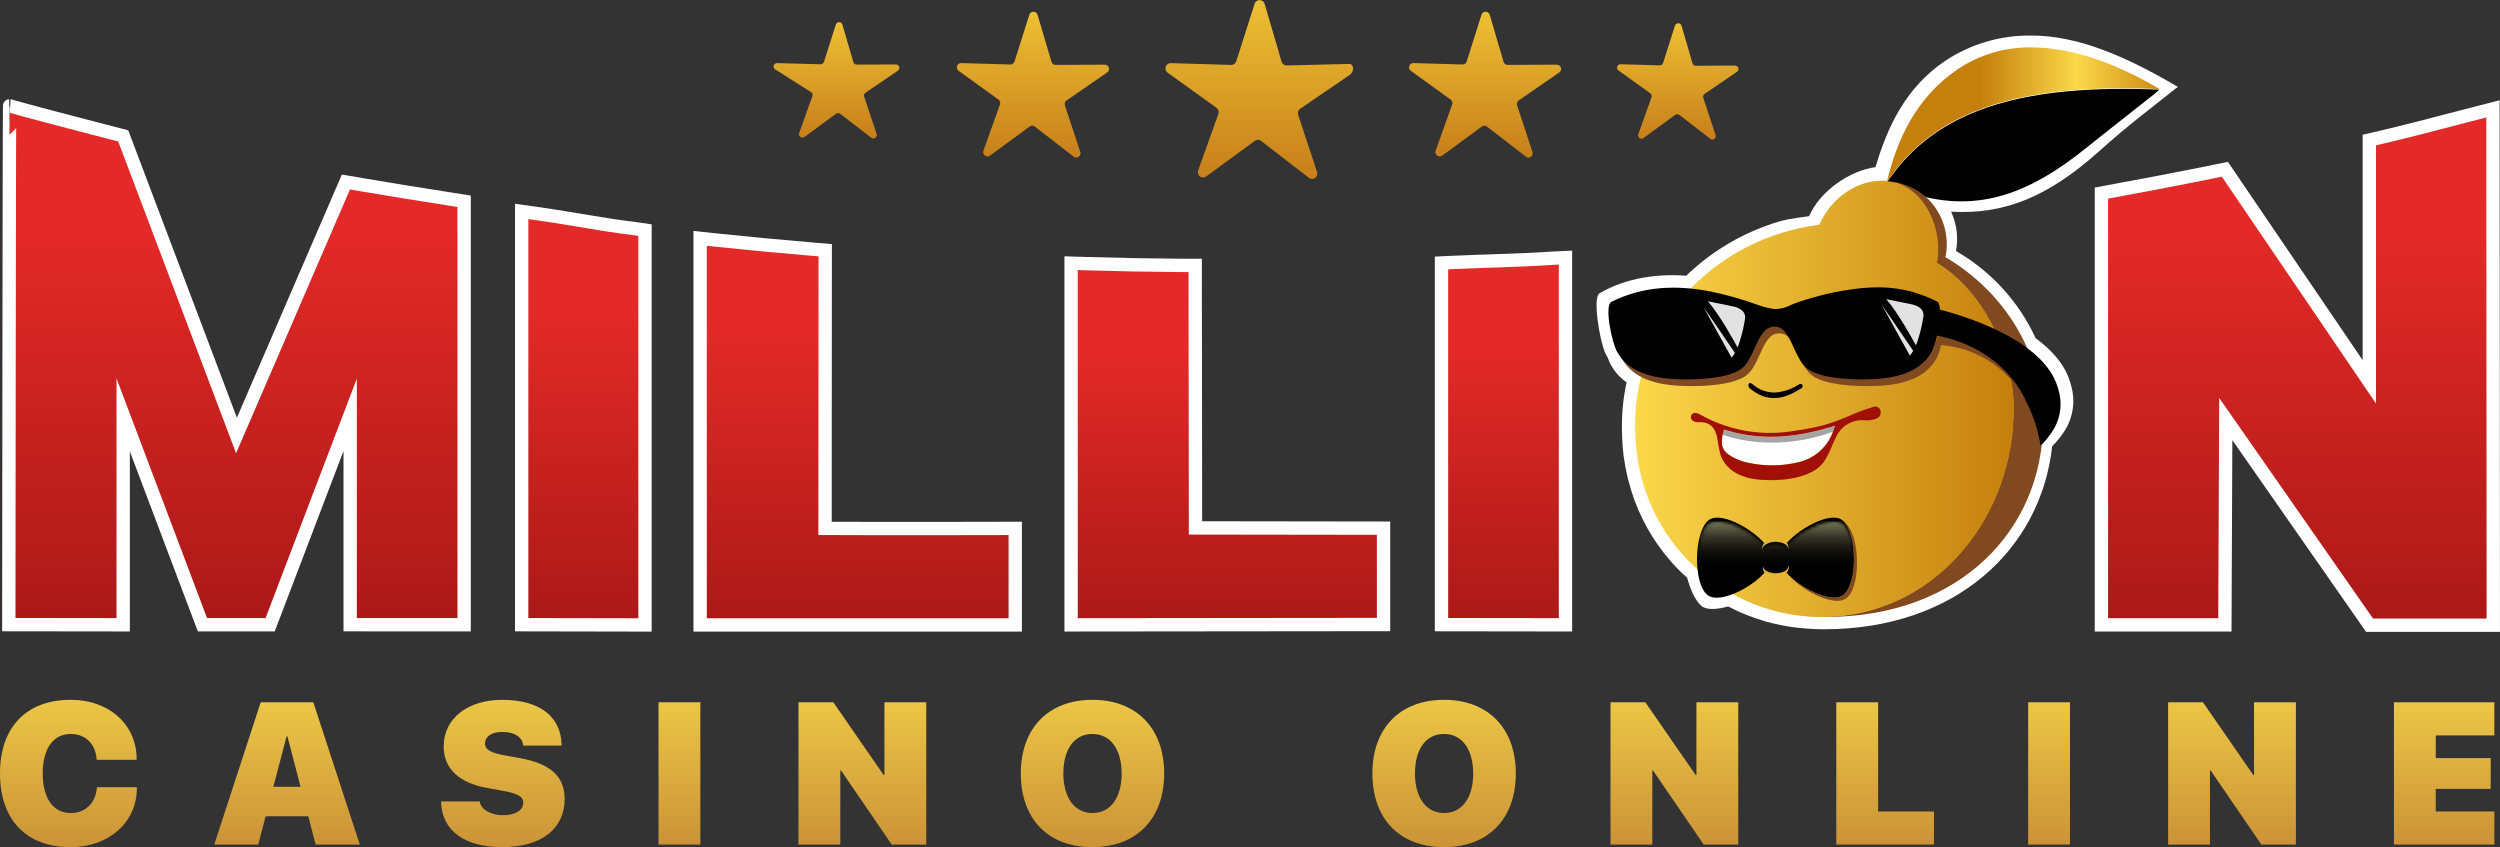
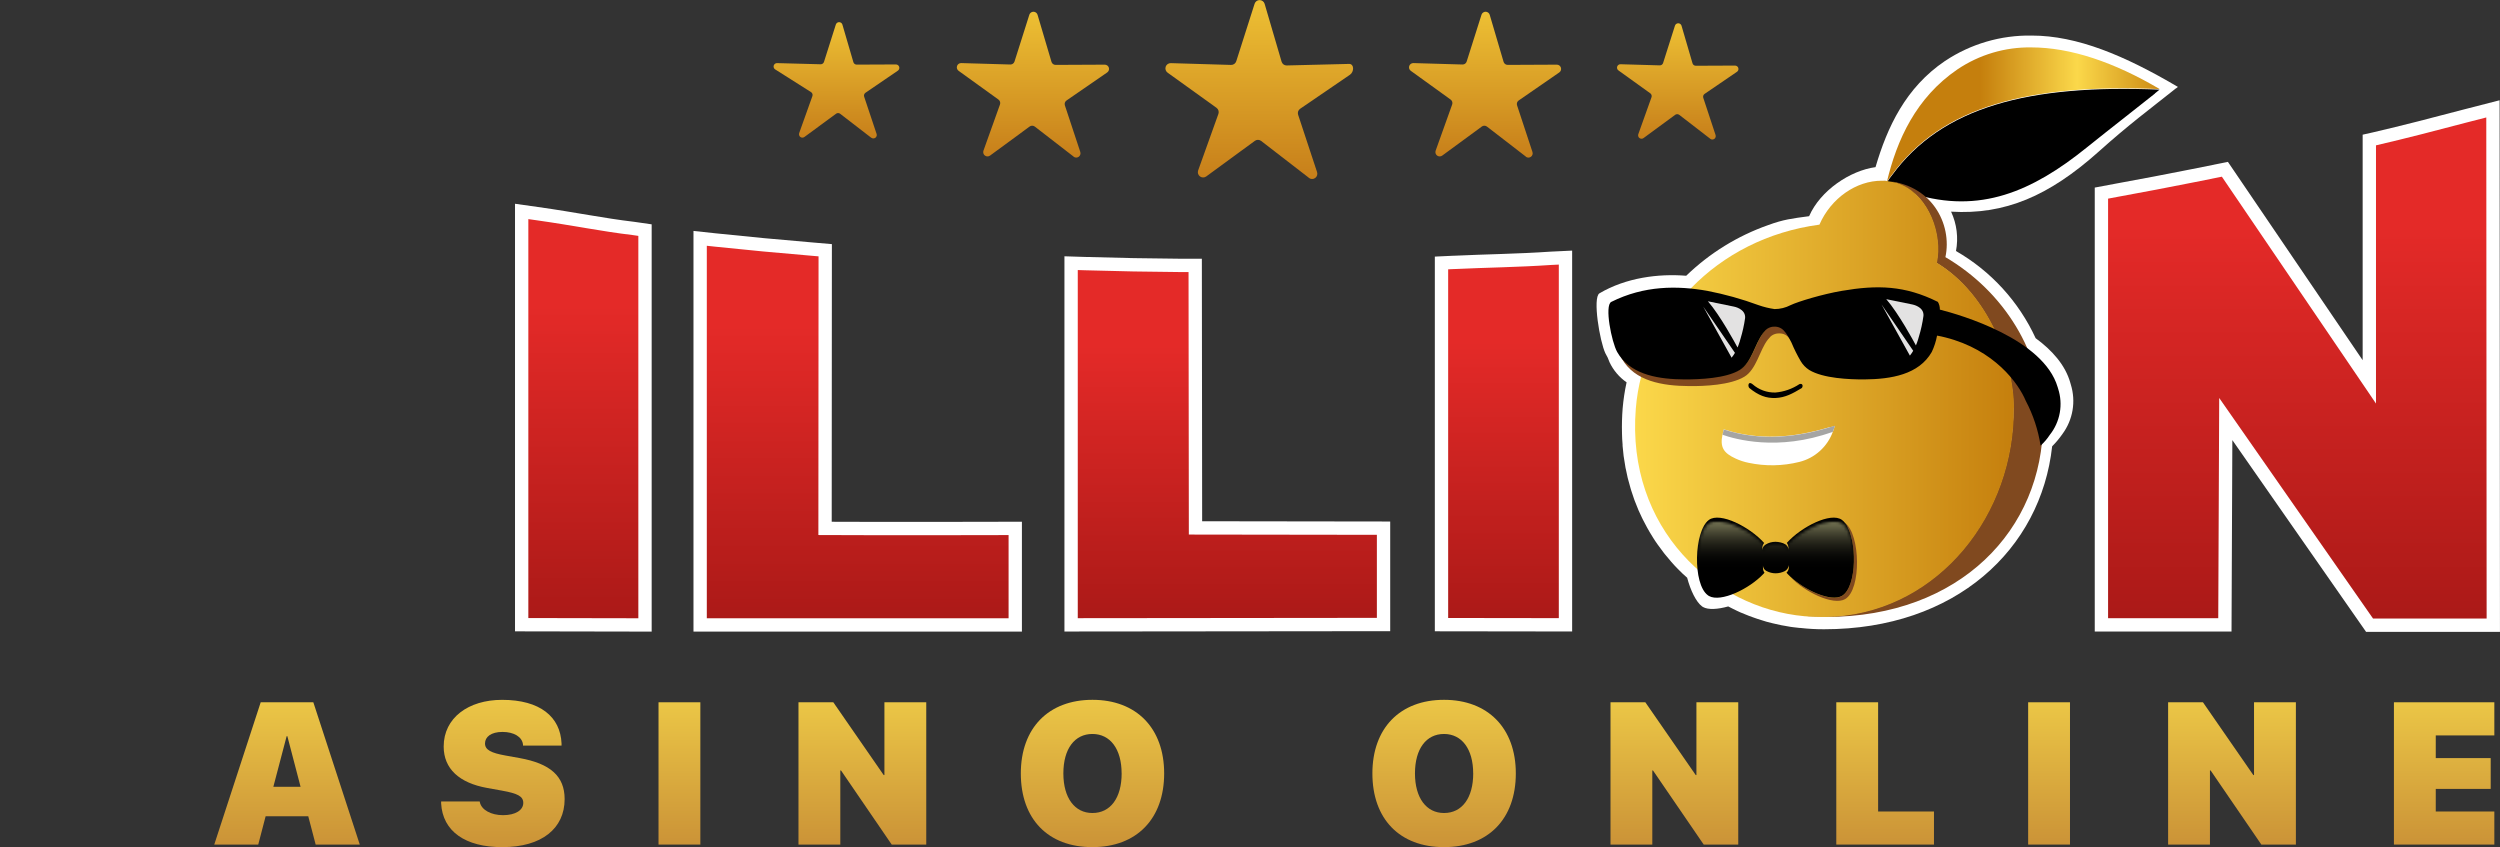
<svg xmlns="http://www.w3.org/2000/svg" width="844" height="286" viewBox="0 0 844 286" fill="none">
  <rect x="0" y="0" width="844" height="286" fill="#333333" stroke="none" />
  <path d="M441.862 60.011L425.748 47.57C425.442 47.337 425.067 47.211 424.682 47.211C424.297 47.211 423.923 47.337 423.616 47.57L407.213 59.58C406.907 59.799 406.541 59.916 406.165 59.915C405.789 59.913 405.424 59.792 405.12 59.57C404.817 59.348 404.592 59.036 404.477 58.678C404.362 58.321 404.363 57.936 404.48 57.578L411.346 38.412C411.464 38.054 411.465 37.667 411.35 37.308C411.235 36.948 411.01 36.634 410.706 36.411L394.182 24.531C393.872 24.31 393.641 23.994 393.524 23.632C393.407 23.27 393.41 22.879 393.533 22.519C393.655 22.158 393.891 21.847 394.204 21.63C394.517 21.414 394.892 21.305 395.273 21.318L415.61 21.919C415.997 21.928 416.376 21.813 416.692 21.589C417.008 21.366 417.242 21.046 417.361 20.677L423.546 1.291C423.656 0.926 423.88 0.607 424.186 0.38C424.491 0.152 424.862 0.03 425.243 0.03C425.624 0.03 425.994 0.152 426.3 0.38C426.605 0.607 426.83 0.926 426.939 1.291L432.664 20.828C432.771 21.197 432.997 21.522 433.306 21.751C433.615 21.981 433.991 22.103 434.375 22.099L455.473 21.578C457.225 21.578 457.185 24.26 455.733 25.241L438.929 36.721C438.613 36.935 438.374 37.245 438.25 37.606C438.125 37.967 438.121 38.359 438.239 38.723L444.624 58.049C444.758 58.411 444.77 58.808 444.657 59.177C444.545 59.547 444.315 59.87 444.002 60.097C443.689 60.324 443.31 60.442 442.924 60.433C442.538 60.425 442.165 60.291 441.862 60.05" fill="url(#paint0_linear_506_3497)" />
  <path d="M515.123 52.864L501.982 42.726C501.733 42.538 501.429 42.437 501.117 42.437C500.804 42.437 500.501 42.538 500.251 42.726L486.89 52.534C486.64 52.715 486.338 52.812 486.03 52.81C485.721 52.808 485.421 52.708 485.173 52.523C484.925 52.339 484.743 52.081 484.652 51.786C484.561 51.491 484.567 51.175 484.668 50.883L490.252 35.28C490.36 34.984 490.368 34.661 490.274 34.361C490.18 34.06 489.989 33.8 489.732 33.618L476.281 23.91C476.03 23.73 475.843 23.475 475.748 23.181C475.654 22.887 475.656 22.571 475.754 22.278C475.853 21.985 476.043 21.732 476.296 21.556C476.55 21.38 476.853 21.289 477.161 21.298L493.735 21.778C494.048 21.788 494.354 21.696 494.609 21.515C494.864 21.335 495.053 21.075 495.147 20.777L500.151 4.984C500.242 4.688 500.427 4.429 500.676 4.246C500.925 4.062 501.227 3.963 501.537 3.963C501.847 3.963 502.149 4.062 502.398 4.246C502.647 4.429 502.831 4.688 502.923 4.984L507.617 20.908C507.713 21.201 507.899 21.455 508.149 21.635C508.399 21.815 508.7 21.911 509.008 21.908L525.582 21.828C525.891 21.826 526.192 21.924 526.442 22.106C526.691 22.288 526.875 22.546 526.967 22.84C527.059 23.135 527.054 23.452 526.952 23.744C526.851 24.035 526.658 24.287 526.403 24.461L512.711 33.919C512.451 34.095 512.256 34.352 512.156 34.651C512.057 34.949 512.058 35.272 512.161 35.57L517.355 51.303C517.456 51.597 517.459 51.916 517.363 52.211C517.268 52.507 517.08 52.764 516.827 52.944C516.574 53.124 516.269 53.218 515.958 53.21C515.648 53.203 515.348 53.096 515.103 52.904" fill="url(#paint1_linear_506_3497)" />
  <path d="M362.445 52.864L349.334 42.726C349.082 42.539 348.777 42.438 348.463 42.438C348.149 42.438 347.844 42.539 347.592 42.726L334.231 52.534C333.981 52.715 333.68 52.812 333.371 52.81C333.062 52.808 332.762 52.708 332.515 52.523C332.267 52.339 332.084 52.081 331.993 51.786C331.902 51.491 331.908 51.175 332.009 50.883L337.594 35.28C337.701 34.985 337.709 34.663 337.617 34.363C337.525 34.063 337.338 33.802 337.083 33.618L323.622 23.91C323.371 23.73 323.185 23.475 323.09 23.181C322.995 22.887 322.997 22.571 323.096 22.278C323.194 21.985 323.384 21.732 323.638 21.556C323.891 21.38 324.194 21.289 324.503 21.298L341.077 21.778C341.39 21.787 341.698 21.695 341.954 21.514C342.21 21.334 342.401 21.075 342.498 20.777L347.502 4.984C347.594 4.688 347.778 4.429 348.027 4.246C348.277 4.062 348.579 3.963 348.888 3.963C349.198 3.963 349.5 4.062 349.749 4.246C349.999 4.429 350.183 4.688 350.275 4.984L354.989 20.908C355.084 21.201 355.27 21.455 355.521 21.635C355.771 21.815 356.072 21.911 356.38 21.908L372.954 21.828C373.263 21.824 373.566 21.92 373.817 22.101C374.068 22.283 374.254 22.54 374.347 22.836C374.441 23.131 374.436 23.449 374.335 23.741C374.233 24.034 374.04 24.286 373.784 24.461L360.063 33.919C359.802 34.095 359.606 34.352 359.504 34.65C359.403 34.948 359.403 35.271 359.502 35.57L364.707 51.303C364.802 51.597 364.802 51.915 364.704 52.209C364.607 52.502 364.418 52.758 364.165 52.936C363.912 53.115 363.609 53.209 363.3 53.203C362.99 53.197 362.691 53.093 362.445 52.904" fill="url(#paint2_linear_506_3497)" />
  <path d="M294.107 46.489L283.629 38.402C283.43 38.251 283.187 38.17 282.938 38.17C282.689 38.17 282.446 38.251 282.247 38.402L271.578 46.239C271.38 46.389 271.138 46.47 270.888 46.471C270.639 46.472 270.397 46.392 270.197 46.243C269.998 46.094 269.852 45.884 269.781 45.645C269.711 45.406 269.72 45.151 269.807 44.918L274.261 32.457C274.349 32.221 274.356 31.963 274.282 31.722C274.208 31.481 274.056 31.272 273.85 31.126L261.65 23.4C261.446 23.257 261.295 23.052 261.217 22.815C261.14 22.578 261.142 22.323 261.222 22.088C261.302 21.852 261.456 21.649 261.661 21.508C261.867 21.368 262.112 21.297 262.361 21.308L277.043 21.698C277.293 21.706 277.538 21.632 277.743 21.487C277.947 21.343 278.098 21.136 278.174 20.898L282.177 8.287C282.252 8.052 282.4 7.848 282.599 7.703C282.797 7.557 283.037 7.479 283.283 7.479C283.529 7.479 283.769 7.557 283.968 7.703C284.167 7.848 284.314 8.052 284.389 8.287L288.102 20.988C288.174 21.229 288.322 21.44 288.524 21.59C288.726 21.74 288.972 21.82 289.223 21.818L302.454 21.758C302.701 21.756 302.943 21.833 303.143 21.978C303.342 22.123 303.49 22.328 303.564 22.564C303.639 22.8 303.635 23.053 303.554 23.286C303.473 23.52 303.319 23.721 303.115 23.86L292.176 31.326C291.97 31.468 291.816 31.672 291.737 31.908C291.657 32.145 291.657 32.401 291.735 32.638L295.939 45.218C296.017 45.453 296.018 45.706 295.941 45.942C295.864 46.177 295.713 46.381 295.511 46.524C295.309 46.666 295.066 46.74 294.818 46.734C294.571 46.728 294.332 46.642 294.137 46.489" fill="url(#paint3_linear_506_3497)" />
  <path d="M577.396 46.859L566.917 38.773C566.715 38.624 566.472 38.544 566.221 38.544C565.971 38.544 565.727 38.624 565.526 38.773L554.867 46.609C554.668 46.759 554.426 46.841 554.177 46.841C553.928 46.842 553.685 46.762 553.486 46.613C553.286 46.464 553.14 46.255 553.07 46.016C552.999 45.777 553.008 45.521 553.095 45.288L557.549 32.828C557.633 32.593 557.638 32.337 557.564 32.099C557.49 31.86 557.341 31.652 557.139 31.506L546.39 23.78C546.186 23.637 546.034 23.432 545.957 23.195C545.88 22.959 545.881 22.703 545.961 22.468C546.041 22.232 546.196 22.029 546.401 21.888C546.606 21.748 546.852 21.678 547.1 21.688L560.331 22.069C560.581 22.076 560.827 22.002 561.031 21.858C561.235 21.713 561.386 21.506 561.462 21.268L565.466 8.667C565.54 8.433 565.688 8.228 565.887 8.083C566.086 7.938 566.325 7.86 566.572 7.86C566.818 7.86 567.057 7.938 567.256 8.083C567.455 8.228 567.603 8.433 567.677 8.667L571.391 21.368C571.461 21.61 571.608 21.823 571.811 21.973C572.013 22.123 572.26 22.202 572.512 22.199L585.743 22.139C585.99 22.136 586.231 22.213 586.431 22.358C586.631 22.503 586.779 22.709 586.853 22.944C586.927 23.18 586.923 23.433 586.842 23.667C586.761 23.9 586.607 24.101 586.403 24.24L575.464 31.707C575.258 31.848 575.104 32.052 575.025 32.289C574.945 32.525 574.945 32.781 575.024 33.018L579.177 45.588C579.256 45.823 579.256 46.077 579.179 46.312C579.102 46.547 578.951 46.751 578.749 46.894C578.547 47.037 578.304 47.11 578.057 47.104C577.809 47.098 577.57 47.012 577.376 46.859" fill="url(#paint4_linear_506_3497)" />
-   <path d="M0 261.11C0 245.256 9.158 236.259 23.81 236.259C37.171 236.259 46.129 244.916 46.129 256.216V256.516H32.607V256.115C32.207 251.351 29.084 247.788 23.85 247.788C18.055 247.788 14.422 252.643 14.422 261.07C14.422 269.627 18.055 274.491 23.88 274.491C28.744 274.491 32.207 271.188 32.678 266.134V265.764H46.199V266.114C46.199 277.363 37.041 285.991 23.82 285.991C9.058 286.021 0 276.963 0 261.11Z" fill="url(#paint5_linear_506_3497)" />
  <path d="M88.014 237.089H105.779L121.462 285.13H106.57L104.068 275.572H89.675L87.183 285.13H72.331L88.014 237.089ZM92.278 265.633H101.475L97.012 248.539H96.771L92.278 265.633Z" fill="url(#paint6_linear_506_3497)" />
  <path d="M148.925 271.198V270.568H161.936L162.006 270.868C162.577 273.47 165.84 275.202 169.833 275.202C174.066 275.202 176.659 273.47 176.659 271.068C176.659 268.806 174.727 267.865 169.403 266.905L164.568 266.034C155.01 264.342 149.786 259.508 149.786 252.022C149.786 242.364 158.113 236.269 169.503 236.269C182.353 236.269 189.179 242.004 189.58 250.991V251.722H176.569V251.391C176.298 248.759 173.496 247.098 169.633 247.098C165.769 247.098 163.738 248.789 163.738 250.991C163.738 253.163 165.81 254.194 170.604 255.055L175.428 255.925C185.726 257.787 190.62 261.99 190.62 269.777C190.62 279.695 182.894 285.991 169.603 285.991C157.152 286.021 149.426 280.696 148.925 271.198Z" fill="url(#paint7_linear_506_3497)" />
  <path d="M222.317 237.089H236.439V285.13H222.317V237.089Z" fill="url(#paint8_linear_506_3497)" />
  <path d="M269.567 237.089H281.327L298.341 261.67H298.581V237.089H312.703V285.13H301.043L283.929 260.109H283.689V285.13H269.567V237.089Z" fill="url(#paint9_linear_506_3497)" />
  <path d="M344.63 261.11C344.63 245.787 353.988 236.259 368.81 236.259C383.633 236.259 393.021 245.787 393.021 261.11C393.021 276.433 383.733 285.991 368.77 285.991C353.808 285.991 344.63 276.503 344.63 261.11ZM378.659 261.11C378.659 252.843 374.795 247.788 368.8 247.788C362.805 247.788 358.992 252.783 358.992 261.11C358.992 269.407 362.855 274.471 368.78 274.471C374.905 274.501 378.668 269.337 378.668 261.11H378.659Z" fill="url(#paint10_linear_506_3497)" />
  <path d="M463.32 261.11C463.32 245.787 472.678 236.259 487.5 236.259C502.323 236.259 511.741 245.817 511.741 261.11C511.741 276.433 502.453 285.991 487.5 285.991C472.548 285.991 463.32 276.503 463.32 261.11ZM497.348 261.11C497.348 252.843 493.485 247.788 487.49 247.788C481.495 247.788 477.692 252.793 477.692 261.11C477.692 269.407 481.555 274.471 487.49 274.471C493.595 274.501 497.358 269.337 497.358 261.11H497.348Z" fill="url(#paint11_linear_506_3497)" />
  <path d="M543.707 237.089H555.467L572.482 261.67H572.712V237.089H586.834V285.13H575.174L558.049 260.109H557.819V285.13H543.707V237.089Z" fill="url(#paint12_linear_506_3497)" />
  <path d="M619.932 237.089H634.053V273.961H652.909V285.13H619.932V237.089Z" fill="url(#paint13_linear_506_3497)" />
  <path d="M684.706 237.089H698.828V285.13H684.706V237.089Z" fill="url(#paint14_linear_506_3497)" />
  <path d="M731.956 237.089H743.716L760.73 261.67H760.96V237.089H775.092V285.13H763.432L746.308 260.109H746.078V285.13H731.956V237.089Z" fill="url(#paint15_linear_506_3497)" />
  <path d="M808.19 237.089H842.088V248.279H822.312V255.935H840.857V266.334H822.312V273.961H842.088V285.13H808.19V237.089Z" fill="url(#paint16_linear_506_3497)" />
  <path d="M640.048 61.942L636.145 61.282C637.467 61.352 638.777 61.573 640.048 61.942Z" fill="#80491F" />
  <path d="M640.048 61.942L636.145 61.282C637.467 61.352 638.777 61.573 640.048 61.942Z" fill="#FBD84A" />
  <path d="M685.88 12.007C675.488 11.834 665.288 14.825 656.635 20.584C643.324 29.592 637.149 42.903 633.176 56.425C624.609 57.575 614.53 64.321 610.757 72.988C604.952 73.759 602.13 74.089 596.935 75.991C586.587 79.633 577.147 85.467 569.262 93.095C559.934 92.335 548.945 93.726 539.967 99.03C537.605 100.502 540.077 115.224 541.969 119.257C542.219 119.758 542.49 120.258 542.77 120.759C542.945 121.28 543.148 121.791 543.38 122.29C544.674 125.015 546.658 127.355 549.135 129.076C548.5 131.983 548.055 134.928 547.804 137.893C547.587 140.643 547.513 143.402 547.584 146.16V146.31C547.584 147.571 547.694 148.842 547.784 150.083C547.795 150.223 547.795 150.364 547.784 150.504C547.874 151.645 548.004 152.796 548.134 153.937C548.134 154.097 548.204 154.297 548.224 154.487C548.374 155.548 548.535 156.629 548.735 157.67C548.735 157.86 548.815 158.08 548.865 158.3C549.065 159.301 549.265 160.302 549.505 161.303C549.565 161.503 549.615 161.723 549.676 161.943C549.926 162.944 550.186 163.885 550.476 164.836C550.536 165.076 550.606 165.296 550.666 165.496C550.957 166.447 551.267 167.368 551.597 168.269C551.687 168.489 551.747 168.739 551.837 168.959C552.168 169.84 552.528 170.721 552.898 171.601C552.988 171.822 553.078 172.042 553.158 172.262C553.539 173.123 553.929 173.983 554.349 174.824C554.44 175.044 554.55 175.234 554.66 175.455C555.08 176.295 555.5 177.116 555.961 177.927L556.291 178.527C556.752 179.338 557.222 180.159 557.722 180.929C557.832 181.099 557.942 181.3 558.053 181.48C558.563 182.27 559.053 183.061 559.624 183.832C559.754 183.992 559.864 184.172 559.974 184.302C560.525 185.093 561.125 185.863 561.696 186.634C561.806 186.764 561.896 186.904 562.006 187.034C562.646 187.825 563.277 188.576 563.948 189.346C564.012 189.444 564.085 189.534 564.168 189.617C564.888 190.447 565.639 191.268 566.41 192.039C567.41 193.099 568.501 194.1 569.582 195.041C570.733 199.345 572.585 203.188 574.586 204.699C574.697 204.785 574.814 204.862 574.937 204.929C576.678 205.93 579.941 205.72 583.444 204.729C583.854 204.949 584.265 205.17 584.675 205.36C585.085 205.55 585.776 205.91 586.346 206.181C586.747 206.351 587.147 206.551 587.537 206.731C588.138 206.951 588.728 207.211 589.309 207.452L590.47 207.922C591.07 208.142 591.691 208.382 592.301 208.583L593.432 208.973C594.063 209.193 594.703 209.393 595.344 209.573L596.425 209.904C597.085 210.074 597.726 210.254 598.427 210.414L599.487 210.654C600.168 210.804 600.829 210.965 601.489 211.095L602.49 211.265C603.171 211.405 603.861 211.515 604.492 211.625L605.492 211.755C606.183 211.845 606.864 211.925 607.574 211.995H607.814C610.472 212.3 613.146 212.447 615.821 212.436C660.249 212.436 689.013 185.363 692.806 150.674C694.085 149.396 695.248 148.006 696.279 146.52C698.028 144.157 699.195 141.415 699.687 138.517C700.179 135.618 699.982 132.644 699.111 129.836C699.061 129.646 699.021 129.466 698.951 129.276C697.26 123.201 692.726 118.197 687.231 114.173C681.538 101.812 672.139 91.528 660.339 84.748C661.193 80.254 660.616 75.605 658.687 71.457C676.823 72.548 691.715 66.203 708.479 51.22C718.978 41.822 725.333 37.208 734.591 29.832C734.608 29.829 734.625 29.829 734.641 29.832L735.262 29.342C717.277 18.753 701.263 12.007 685.88 12.007Z" fill="white" />
  <path fill-rule="evenodd" clip-rule="evenodd" d="M729.107 30.23L727.496 31.541V31.592C719.609 37.897 713.785 42.331 704.397 49.867C686.051 64.659 668.366 72.286 646.108 65.45C642.931 64.546 639.873 63.266 637 61.637C637.512 60.767 638.095 59.94 638.741 59.165C655.566 36.145 684.78 28.389 729.158 30.27" fill="black" />
  <path d="M729.157 30.077C684.8 28.195 655.566 35.912 638.741 58.971C638.095 59.746 637.512 60.573 637 61.443C640.373 47.221 646.848 32.959 660.85 23.411C668.213 18.454 676.916 15.869 685.791 16.005C698.922 16.005 713.654 20.939 729.157 30.097" fill="url(#paint17_linear_506_3497)" />
  <path d="M689.718 142.529C689.718 178.749 661.694 208.274 616.566 208.274C614.038 208.282 611.512 208.142 609 207.854C610.761 208.004 612.533 208.094 614.294 208.094C615.045 208.094 615.766 208.094 616.516 208.094C617.267 208.094 618.148 208.024 618.918 207.984C619.118 207.999 619.319 207.999 619.519 207.984C654.458 205.472 679.95 173.725 679.729 137.524C679.619 121.871 671.062 99.192 653.708 88.733C655.709 79.055 651.035 66.275 641.537 62.211C641.055 61.998 640.56 61.814 640.056 61.661C638.785 61.292 637.475 61.07 636.153 61H635.873C652.076 61.791 659.172 75.632 656.77 86.812C676.327 98.321 689.688 118.919 689.688 142.659" fill="#80491F" />
  <path d="M679.873 137.702C680.093 173.902 654.601 205.649 619.662 208.161C619.462 208.176 619.261 208.176 619.062 208.161C618.291 208.161 617.48 208.251 616.66 208.271C615.839 208.291 615.188 208.271 614.438 208.271C612.676 208.271 610.905 208.181 609.143 208.031C578.437 205.229 549.003 178.376 552.245 137.972C554.687 107.326 579.208 80.514 614.237 75.84C618.161 66.832 626.738 61.007 635.255 61.007C635.395 60.998 635.536 60.998 635.676 61.007C635.896 61.007 636.136 61.007 636.356 61.007L640.259 61.668C640.764 61.822 641.258 62.005 641.741 62.218C651.239 66.282 655.913 79.062 653.911 88.741C671.235 99.189 679.793 121.879 679.933 137.532" fill="url(#paint18_linear_506_3497)" />
  <path d="M605.002 115.404C604.822 115.164 604.672 114.934 604.492 114.714C604.312 114.493 604.191 114.343 604.051 114.193C603.672 113.677 603.173 113.259 602.599 112.975C602.024 112.691 601.389 112.549 600.749 112.562H600.508C599.667 112.562 598.845 112.813 598.146 113.282C597.849 113.487 597.588 113.741 597.376 114.033C597.176 114.233 596.995 114.453 596.775 114.714C594.043 118.247 592.962 124.722 588.909 127.174C584.195 130.037 575.327 130.397 570.343 130.347C561.235 130.287 551.887 128.735 547.524 121.069C547.297 120.657 547.099 120.228 546.933 119.788C551.587 126.363 560.355 127.745 568.952 127.795C573.956 127.795 582.823 127.464 587.537 124.602C591.541 122.15 592.652 115.664 595.414 112.141C595.582 111.903 595.773 111.682 595.985 111.481C596.205 111.189 596.472 110.935 596.775 110.73C597.463 110.237 598.29 109.974 599.137 109.98C599.813 109.943 600.487 110.073 601.102 110.357C601.716 110.642 602.251 111.072 602.66 111.611L603.1 112.141C603.83 113.162 604.463 114.247 604.992 115.384" fill="#80491F" />
-   <path d="M684.089 135.041C679.385 127.324 670.567 117.806 655.294 116.485C654.961 118.068 654.443 119.606 653.753 121.069C649.379 128.735 640.062 130.287 630.954 130.347C625.95 130.397 617.102 130.036 612.368 127.174C610.447 126.003 609.166 123.911 608.085 121.639C608.809 122.847 609.798 123.873 610.977 124.642C615.691 127.504 624.559 127.855 629.543 127.835C638.65 127.764 647.998 126.203 652.362 118.557C653.187 116.801 653.785 114.948 654.143 113.042C655.144 113.212 656.065 113.432 656.986 113.663C673.52 117.846 681.637 129.176 684.089 135.061" fill="#80491F" />
  <path d="M694.826 131.226C694.783 131.047 694.729 130.869 694.665 130.696C689.861 114.382 661.818 106.285 654.892 104.524C654.918 103.612 654.689 102.711 654.231 101.922C643.102 96.367 633.844 96.127 621.764 98.199C615.319 99.299 607.052 101.792 604.48 103.023C602.816 103.888 600.97 104.341 599.095 104.344C597.255 104.081 595.445 103.638 593.69 103.023C588.078 100.954 582.308 99.341 576.436 98.199C566.227 96.387 555.068 96.367 543.959 101.922C541.617 103.153 544.069 115.463 545.96 118.836C546.2 119.246 546.461 119.687 546.751 120.087C551.405 126.663 560.172 128.044 568.77 128.094C573.774 128.094 582.641 127.763 587.355 124.901C591.359 122.449 592.469 115.964 595.232 112.441C595.402 112.204 595.593 111.983 595.802 111.78C596.023 111.488 596.29 111.235 596.593 111.029C597.281 110.536 598.108 110.273 598.955 110.279C599.631 110.242 600.305 110.372 600.919 110.656C601.533 110.941 602.069 111.371 602.478 111.91L602.918 112.441C603.647 113.461 604.281 114.546 604.81 115.683C605.703 117.821 606.736 119.897 607.902 121.899C608.616 123.111 609.603 124.139 610.785 124.901C615.499 127.763 624.366 128.114 629.35 128.094C638.458 128.024 647.806 126.462 652.17 118.816C652.999 117.062 653.598 115.209 653.951 113.301C654.952 113.471 655.873 113.692 656.794 113.922C673.327 118.105 681.444 129.435 683.896 135.32C686.398 140.049 688.09 145.164 688.901 150.453C690.089 149.376 691.135 148.152 692.013 146.809C693.734 144.643 694.89 142.084 695.379 139.361C695.868 136.638 695.675 133.836 694.816 131.206" fill="black" />
  <path d="M649.363 106.635C649.039 109.008 648.523 111.351 647.821 113.641C647.821 113.751 647.761 113.861 647.711 114.011C647.661 114.161 647.601 114.381 647.561 114.561C647.521 114.742 647.491 114.782 647.451 114.892C647.27 115.477 647.056 116.052 646.81 116.613C646.15 115.352 640.925 105.724 636.802 101L645.619 102.792C645.619 102.792 649.623 103.512 649.363 106.645" fill="#E3E2E2" />
  <path d="M589.152 107.335C588.82 109.708 588.301 112.05 587.601 114.341C587.601 114.451 587.541 114.581 587.491 114.712C587.44 114.842 587.38 115.092 587.34 115.292C587.3 115.492 587.27 115.512 587.23 115.602C587.051 116.185 586.837 116.756 586.59 117.314C585.929 116.063 580.705 106.425 576.581 101.711L585.379 103.512C585.379 103.512 589.382 104.223 589.152 107.355" fill="#E3E2E2" />
  <path d="M645.9 118.425C645.565 118.994 645.191 119.539 644.779 120.056L635.191 102.771L645.9 118.425Z" fill="#E3E2E2" />
  <path d="M585.719 119.125C585.383 119.696 585.005 120.242 584.588 120.757L575 103.492L585.719 119.125Z" fill="#E3E2E2" />
  <path d="M619.424 143.828C619.242 144.477 619.025 145.115 618.774 145.74C617.869 148.239 616.363 150.478 614.389 152.258C612.415 154.038 610.034 155.306 607.454 155.948C601.83 157.352 595.959 157.451 590.29 156.239C588.798 155.936 587.347 155.459 585.966 154.817C581.833 152.936 580.632 150.964 581.512 146.721C581.622 146.17 581.773 145.58 581.953 144.949C593.853 148.782 605.433 147.821 617.333 144.309H617.483L619.424 143.828Z" fill="white" />
  <path d="M619.474 143.688C619.278 144.394 619.044 145.089 618.774 145.77C600.168 152.515 585.496 148.182 581.512 146.771C581.622 146.22 581.772 145.63 581.953 144.999C594.573 149.052 606.814 147.751 619.474 143.708" fill="#A5A5A4" />
-   <path d="M634.897 138.824C634.86 138.558 634.765 138.304 634.618 138.08C634.471 137.856 634.276 137.667 634.047 137.527C633.818 137.387 633.561 137.3 633.295 137.271C633.028 137.243 632.758 137.274 632.505 137.363C629.691 138.176 626.941 139.196 624.278 140.415C617.483 143.268 614.16 144.278 604.341 145.67C593.935 147.16 583.327 145.183 574.156 140.045C573.355 139.615 572.074 138.974 571.244 139.795C571.063 139.987 570.934 140.222 570.869 140.477C570.804 140.733 570.806 141.001 570.873 141.256C571.254 142.327 572.615 142.607 573.466 142.547C577.809 142.297 579.37 145.099 579.861 148.552C580.023 149.87 580.264 151.176 580.581 152.465C580.581 152.535 581.702 161.853 596.225 162.053C596.225 162.053 612.178 163.134 616.472 154.727C617.903 152.335 618.704 149.723 619.975 147.281C620.801 145.573 622.114 144.147 623.749 143.184C625.384 142.22 627.268 141.762 629.162 141.866C630.562 142.036 631.982 141.872 633.306 141.386C633.843 141.233 634.304 140.887 634.6 140.413C634.896 139.94 635.005 139.373 634.907 138.824M619.474 143.688C619.474 143.748 619.474 143.808 619.474 143.858C619.292 144.507 619.075 145.145 618.824 145.77C617.919 148.269 616.413 150.508 614.439 152.288C612.465 154.068 610.084 155.336 607.504 155.978C601.88 157.387 596.008 157.487 590.34 156.269C588.848 155.966 587.396 155.489 586.016 154.847C581.883 152.966 580.682 150.994 581.562 146.751C581.672 146.2 581.823 145.61 582.003 144.979C593.913 148.812 605.482 147.851 617.382 144.349C618.093 144.138 618.814 143.918 619.524 143.688" fill="#A11006" />
  <path d="M607.494 129.676C605.069 131.289 602.278 132.266 599.377 132.518C596.537 132.591 593.776 131.582 591.651 129.696C590.19 128.515 589.999 130.347 590.56 130.977C593.633 133.489 596.245 134.49 599.457 134.36C602.67 134.23 605.162 132.889 608.275 131.007C608.795 130.427 608.625 129.286 607.494 129.676Z" fill="black" />
  <path d="M622.897 176.576C627.041 181.97 627.001 198.254 621.826 201.206C618.123 203.328 609.406 199.375 604.382 194.691C609.136 199.815 618.904 204.549 622.897 202.267C628.472 199.085 628.082 180.379 622.897 176.576Z" fill="#80491F" />
  <path d="M622.897 176.576C622.595 176.174 622.238 175.816 621.836 175.515C618.083 172.762 608.045 177.907 603.251 183.271C603.553 183.696 603.739 184.193 603.791 184.712C603.817 185.002 603.817 185.293 603.791 185.583C603.775 185.267 603.693 184.957 603.55 184.674C603.407 184.391 603.206 184.142 602.96 183.942L602.77 183.792C602.278 183.492 601.741 183.272 601.179 183.141C600.596 182.997 599.998 182.92 599.397 182.911C598.221 182.908 597.066 183.234 596.065 183.852C595.935 183.942 595.814 184.042 595.694 184.142C595.469 184.34 595.286 184.581 595.156 184.851C595.025 185.121 594.95 185.414 594.934 185.713C594.914 185.457 594.914 185.199 594.934 184.943C594.97 184.344 595.19 183.77 595.564 183.301C590.78 177.927 580.712 172.762 576.939 175.515C571.864 179.228 571.394 197.233 576.598 200.976C576.705 201.062 576.819 201.139 576.939 201.206C580.942 203.468 590.6 198.794 595.374 193.71C595.494 193.59 595.594 193.47 595.694 193.36C595.359 192.881 595.177 192.312 595.174 191.728C595.151 191.455 595.151 191.181 595.174 190.908C595.2 191.477 595.444 192.014 595.854 192.409L596.265 192.719L596.415 192.789C597.339 193.283 598.37 193.545 599.417 193.55C600.528 193.552 601.623 193.288 602.61 192.779C602.967 192.568 603.271 192.278 603.498 191.931C603.726 191.584 603.87 191.189 603.921 190.777C603.947 191.057 603.947 191.339 603.921 191.618C603.882 192.276 603.596 192.894 603.121 193.35C603.291 193.54 603.461 193.73 603.641 193.91L603.701 193.97C603.921 194.2 604.151 194.421 604.392 194.651C609.396 199.335 618.133 203.288 621.836 201.166C627.011 198.164 627.051 181.93 622.907 176.536" fill="black" />
  <g opacity="0.6">
    <mask id="mask0_506_3497" style="mask-type:luminance" maskUnits="userSpaceOnUse" x="573" y="176" width="53" height="26">
      <path d="M625.905 176H573V201.321H625.905V176Z" fill="white" />
    </mask>
    <g mask="url(#mask0_506_3497)">
      <mask id="mask1_506_3497" style="mask-type:luminance" maskUnits="userSpaceOnUse" x="572" y="176" width="54" height="26">
        <path d="M621.871 200.771C617.868 202.943 607.859 198.339 603.146 193.455C603.382 193.252 603.576 193.004 603.715 192.726C603.854 192.448 603.936 192.144 603.956 191.833C603.982 191.574 603.982 191.312 603.956 191.053C603.903 191.448 603.756 191.825 603.528 192.152C603.3 192.479 602.997 192.747 602.645 192.934C601.842 193.408 600.926 193.657 599.993 193.655H598.992C598.018 193.66 597.063 193.385 596.24 192.864C596.08 192.767 595.926 192.66 595.779 192.544C595.578 192.368 595.414 192.153 595.297 191.912C595.18 191.672 595.113 191.41 595.099 191.143C595.079 191.399 595.079 191.657 595.099 191.913C595.145 192.462 595.366 192.981 595.729 193.395C591.065 198.289 581.037 202.913 576.973 200.741C571.399 197.738 571.789 180.244 576.973 176.721C580.737 174.138 590.815 178.983 595.599 184.017C595.224 184.442 595.002 184.982 594.969 185.548C594.948 185.788 594.948 186.029 594.969 186.269C594.986 185.985 595.062 185.708 595.191 185.455C595.32 185.202 595.5 184.978 595.719 184.797C595.839 184.707 595.959 184.607 596.09 184.527C596.945 183.945 597.957 183.637 598.992 183.646H599.993C600.997 183.644 601.981 183.933 602.825 184.477L603.015 184.607C603.255 184.791 603.453 185.023 603.596 185.289C603.739 185.554 603.825 185.847 603.846 186.149C603.875 185.876 603.875 185.601 603.846 185.328C603.8 184.839 603.616 184.374 603.316 183.987C608.11 178.983 618.148 174.148 621.901 176.721C627.086 180.274 627.476 197.788 621.901 200.741" fill="white" />
      </mask>
      <g mask="url(#mask1_506_3497)">
        <path d="M627.446 174.148H571.459V202.953H627.446V174.148Z" fill="url(#paint19_linear_506_3497)" />
      </g>
    </g>
  </g>
  <g style="mix-blend-mode:multiply">
    <mask id="mask2_506_3497" style="mask-type:luminance" maskUnits="userSpaceOnUse" x="636" y="58" width="1" height="1">
      <path d="M636.675 58.329H636.465V58.379H636.675V58.329Z" fill="white" />
    </mask>
    <g mask="url(#mask2_506_3497)">
      <path d="M636.665 58.369H636.465C636.518 58.38 636.573 58.38 636.625 58.369" fill="white" />
    </g>
  </g>
-   <path d="M156.692 210.917V67.947L151.688 67.156C138.266 65.075 134.813 64.464 122.713 62.453L116.778 61.452L79.837 147.014L41.605 45.879C41.605 45.879 18.506 39.924 8.697 37.241L3.253 35.73C3.113 35.73 2.972 210.877 2.972 210.877L41.585 210.927V140.068L68.347 210.917H91.197L118.219 140.038V210.897L156.692 210.917Z" fill="url(#paint20_linear_506_3497)" stroke="white" stroke-width="4.5" stroke-miterlimit="10" />
  <path d="M213.87 77.125C203.161 75.854 194.343 73.952 181.363 72.121L176.118 71.38V210.897L217.753 210.977V77.685L213.87 77.125Z" fill="url(#paint21_linear_506_3497)" stroke="white" stroke-width="4.5" stroke-miterlimit="10" />
  <path d="M278.534 178.39L278.594 84.481L274.061 84.091C263.282 83.2 252.322 82.159 241.483 81.018L236.369 80.468V210.978H246.587C287.442 210.978 306.278 210.978 338.225 210.978H342.748V178.39C342.748 178.39 298.601 178.51 278.534 178.39Z" fill="url(#paint22_linear_506_3497)" stroke="white" stroke-width="4.5" stroke-miterlimit="10" />
  <path d="M403.6 178.22L403.499 89.605H399.006C388.197 89.525 377.197 89.325 366.308 88.995L361.604 88.845V210.947L467.083 210.837V178.31L403.6 178.22Z" fill="url(#paint23_linear_506_3497)" stroke="white" stroke-width="4.5" stroke-miterlimit="10" />
  <path d="M490.923 88.575L486.649 88.775V210.877L528.505 210.937V86.963L523.57 87.203C512.701 87.954 501.722 88.074 490.923 88.585" fill="url(#paint24_linear_506_3497)" />
  <path d="M490.923 88.575L486.649 88.775V210.877L528.505 210.937V86.963L523.57 87.203C512.701 87.954 501.722 88.074 490.923 88.585" stroke="white" stroke-width="4.5" stroke-miterlimit="10" />
  <path d="M832.46 39.103C822.252 41.795 811.853 44.507 801.534 46.9L799.883 47.27V128.918L751.122 57.148L740.313 59.32C731.896 61.001 723.298 62.643 714.761 64.194L709.437 65.195V210.957H751.122L751.422 141.469L799.963 211.068H841.738L841.618 36.751L832.46 39.103Z" fill="url(#paint25_linear_506_3497)" stroke="white" stroke-width="4.5" stroke-miterlimit="10" />
  <defs>
    <linearGradient id="paint0_linear_506_3497" x1="425.118" y1="60.391" x2="425.118" y2="1.12137e-05" gradientUnits="userSpaceOnUse">
      <stop stop-color="#C77F1A" />
      <stop offset="1" stop-color="#EDC034" />
    </linearGradient>
    <linearGradient id="paint1_linear_506_3497" x1="501.352" y1="53.165" x2="501.352" y2="3.993" gradientUnits="userSpaceOnUse">
      <stop stop-color="#C77F1A" />
      <stop offset="1" stop-color="#EDC034" />
    </linearGradient>
    <linearGradient id="paint2_linear_506_3497" x1="348.703" y1="53.165" x2="348.703" y2="3.993" gradientUnits="userSpaceOnUse">
      <stop stop-color="#C77F1A" />
      <stop offset="1" stop-color="#EDC034" />
    </linearGradient>
    <linearGradient id="paint3_linear_506_3497" x1="282.408" y1="46.739" x2="282.408" y2="7.466" gradientUnits="userSpaceOnUse">
      <stop stop-color="#C77F1A" />
      <stop offset="1" stop-color="#EDC034" />
    </linearGradient>
    <linearGradient id="paint4_linear_506_3497" x1="566.416" y1="47.11" x2="566.416" y2="7.837" gradientUnits="userSpaceOnUse">
      <stop stop-color="#C77F1A" />
      <stop offset="1" stop-color="#EDC034" />
    </linearGradient>
    <linearGradient id="paint5_linear_506_3497" x1="23.099" y1="286.021" x2="23.099" y2="236.229" gradientUnits="userSpaceOnUse">
      <stop stop-color="#CB9337" />
      <stop offset="1" stop-color="#EBC646" />
    </linearGradient>
    <linearGradient id="paint6_linear_506_3497" x1="96.871" y1="285.16" x2="96.871" y2="237.099" gradientUnits="userSpaceOnUse">
      <stop stop-color="#CB9337" />
      <stop offset="1" stop-color="#EBC646" />
    </linearGradient>
    <linearGradient id="paint7_linear_506_3497" x1="169.743" y1="286.021" x2="169.743" y2="236.229" gradientUnits="userSpaceOnUse">
      <stop stop-color="#CB9337" />
      <stop offset="1" stop-color="#EBC646" />
    </linearGradient>
    <linearGradient id="paint8_linear_506_3497" x1="229.383" y1="285.16" x2="229.383" y2="237.099" gradientUnits="userSpaceOnUse">
      <stop stop-color="#CB9337" />
      <stop offset="1" stop-color="#EBC646" />
    </linearGradient>
    <linearGradient id="paint9_linear_506_3497" x1="291.125" y1="285.16" x2="291.125" y2="237.099" gradientUnits="userSpaceOnUse">
      <stop stop-color="#CB9337" />
      <stop offset="1" stop-color="#EBC646" />
    </linearGradient>
    <linearGradient id="paint10_linear_506_3497" x1="368.85" y1="286.021" x2="368.85" y2="236.229" gradientUnits="userSpaceOnUse">
      <stop stop-color="#CB9337" />
      <stop offset="1" stop-color="#EBC646" />
    </linearGradient>
    <linearGradient id="paint11_linear_506_3497" x1="487.53" y1="286.021" x2="487.53" y2="236.229" gradientUnits="userSpaceOnUse">
      <stop stop-color="#CB9337" />
      <stop offset="1" stop-color="#EBC646" />
    </linearGradient>
    <linearGradient id="paint12_linear_506_3497" x1="565.256" y1="285.16" x2="565.256" y2="237.099" gradientUnits="userSpaceOnUse">
      <stop stop-color="#CB9337" />
      <stop offset="1" stop-color="#EBC646" />
    </linearGradient>
    <linearGradient id="paint13_linear_506_3497" x1="636.425" y1="285.16" x2="636.425" y2="237.099" gradientUnits="userSpaceOnUse">
      <stop stop-color="#CB9337" />
      <stop offset="1" stop-color="#EBC646" />
    </linearGradient>
    <linearGradient id="paint14_linear_506_3497" x1="691.772" y1="285.16" x2="691.772" y2="237.099" gradientUnits="userSpaceOnUse">
      <stop stop-color="#CB9337" />
      <stop offset="1" stop-color="#EBC646" />
    </linearGradient>
    <linearGradient id="paint15_linear_506_3497" x1="753.504" y1="285.16" x2="753.504" y2="237.099" gradientUnits="userSpaceOnUse">
      <stop stop-color="#CB9337" />
      <stop offset="1" stop-color="#EBC646" />
    </linearGradient>
    <linearGradient id="paint16_linear_506_3497" x1="825.134" y1="285.16" x2="825.134" y2="237.099" gradientUnits="userSpaceOnUse">
      <stop stop-color="#CB9337" />
      <stop offset="1" stop-color="#EBC646" />
    </linearGradient>
    <linearGradient id="paint17_linear_506_3497" x1="729" y1="29" x2="637" y2="29" gradientUnits="userSpaceOnUse">
      <stop stop-color="#CD8C15" />
      <stop offset="0.302" stop-color="#FBD84A" />
      <stop offset="0.656" stop-color="#C57F0D" />
    </linearGradient>
    <linearGradient id="paint18_linear_506_3497" x1="680" y1="135" x2="552" y2="135" gradientUnits="userSpaceOnUse">
      <stop stop-color="#C57F0D" />
      <stop offset="1" stop-color="#FBD84A" />
    </linearGradient>
    <linearGradient id="paint19_linear_506_3497" x1="600.957" y1="173.61" x2="600.957" y2="205.097" gradientUnits="userSpaceOnUse">
      <stop offset="0.03" stop-color="#F1EFAC" />
      <stop offset="0.589" stop-opacity="0" />
      <stop offset="1" stop-opacity="0" />
    </linearGradient>
    <linearGradient id="paint20_linear_506_3497" x1="79.815" y1="210.897" x2="79.815" y2="35.7" gradientUnits="userSpaceOnUse">
      <stop stop-color="#AA1917" />
      <stop offset="0.771" stop-color="#E42A28" />
    </linearGradient>
    <linearGradient id="paint21_linear_506_3497" x1="196.931" y1="210.953" x2="196.931" y2="71.356" gradientUnits="userSpaceOnUse">
      <stop stop-color="#AA1917" />
      <stop offset="0.771" stop-color="#E42A28" />
    </linearGradient>
    <linearGradient id="paint22_linear_506_3497" x1="289.547" y1="210.955" x2="289.547" y2="80.445" gradientUnits="userSpaceOnUse">
      <stop stop-color="#AA1917" />
      <stop offset="0.771" stop-color="#E42A28" />
    </linearGradient>
    <linearGradient id="paint23_linear_506_3497" x1="414.332" y1="210.926" x2="414.332" y2="88.824" gradientUnits="userSpaceOnUse">
      <stop stop-color="#AA1917" />
      <stop offset="0.771" stop-color="#E42A28" />
    </linearGradient>
    <linearGradient id="paint24_linear_506_3497" x1="507.572" y1="210.916" x2="507.572" y2="86.942" gradientUnits="userSpaceOnUse">
      <stop stop-color="#AA1917" />
      <stop offset="0.771" stop-color="#E42A28" />
    </linearGradient>
    <linearGradient id="paint25_linear_506_3497" x1="775.572" y1="211.038" x2="775.572" y2="36.721" gradientUnits="userSpaceOnUse">
      <stop stop-color="#AA1917" />
      <stop offset="0.771" stop-color="#E42A28" />
    </linearGradient>
  </defs>
</svg>